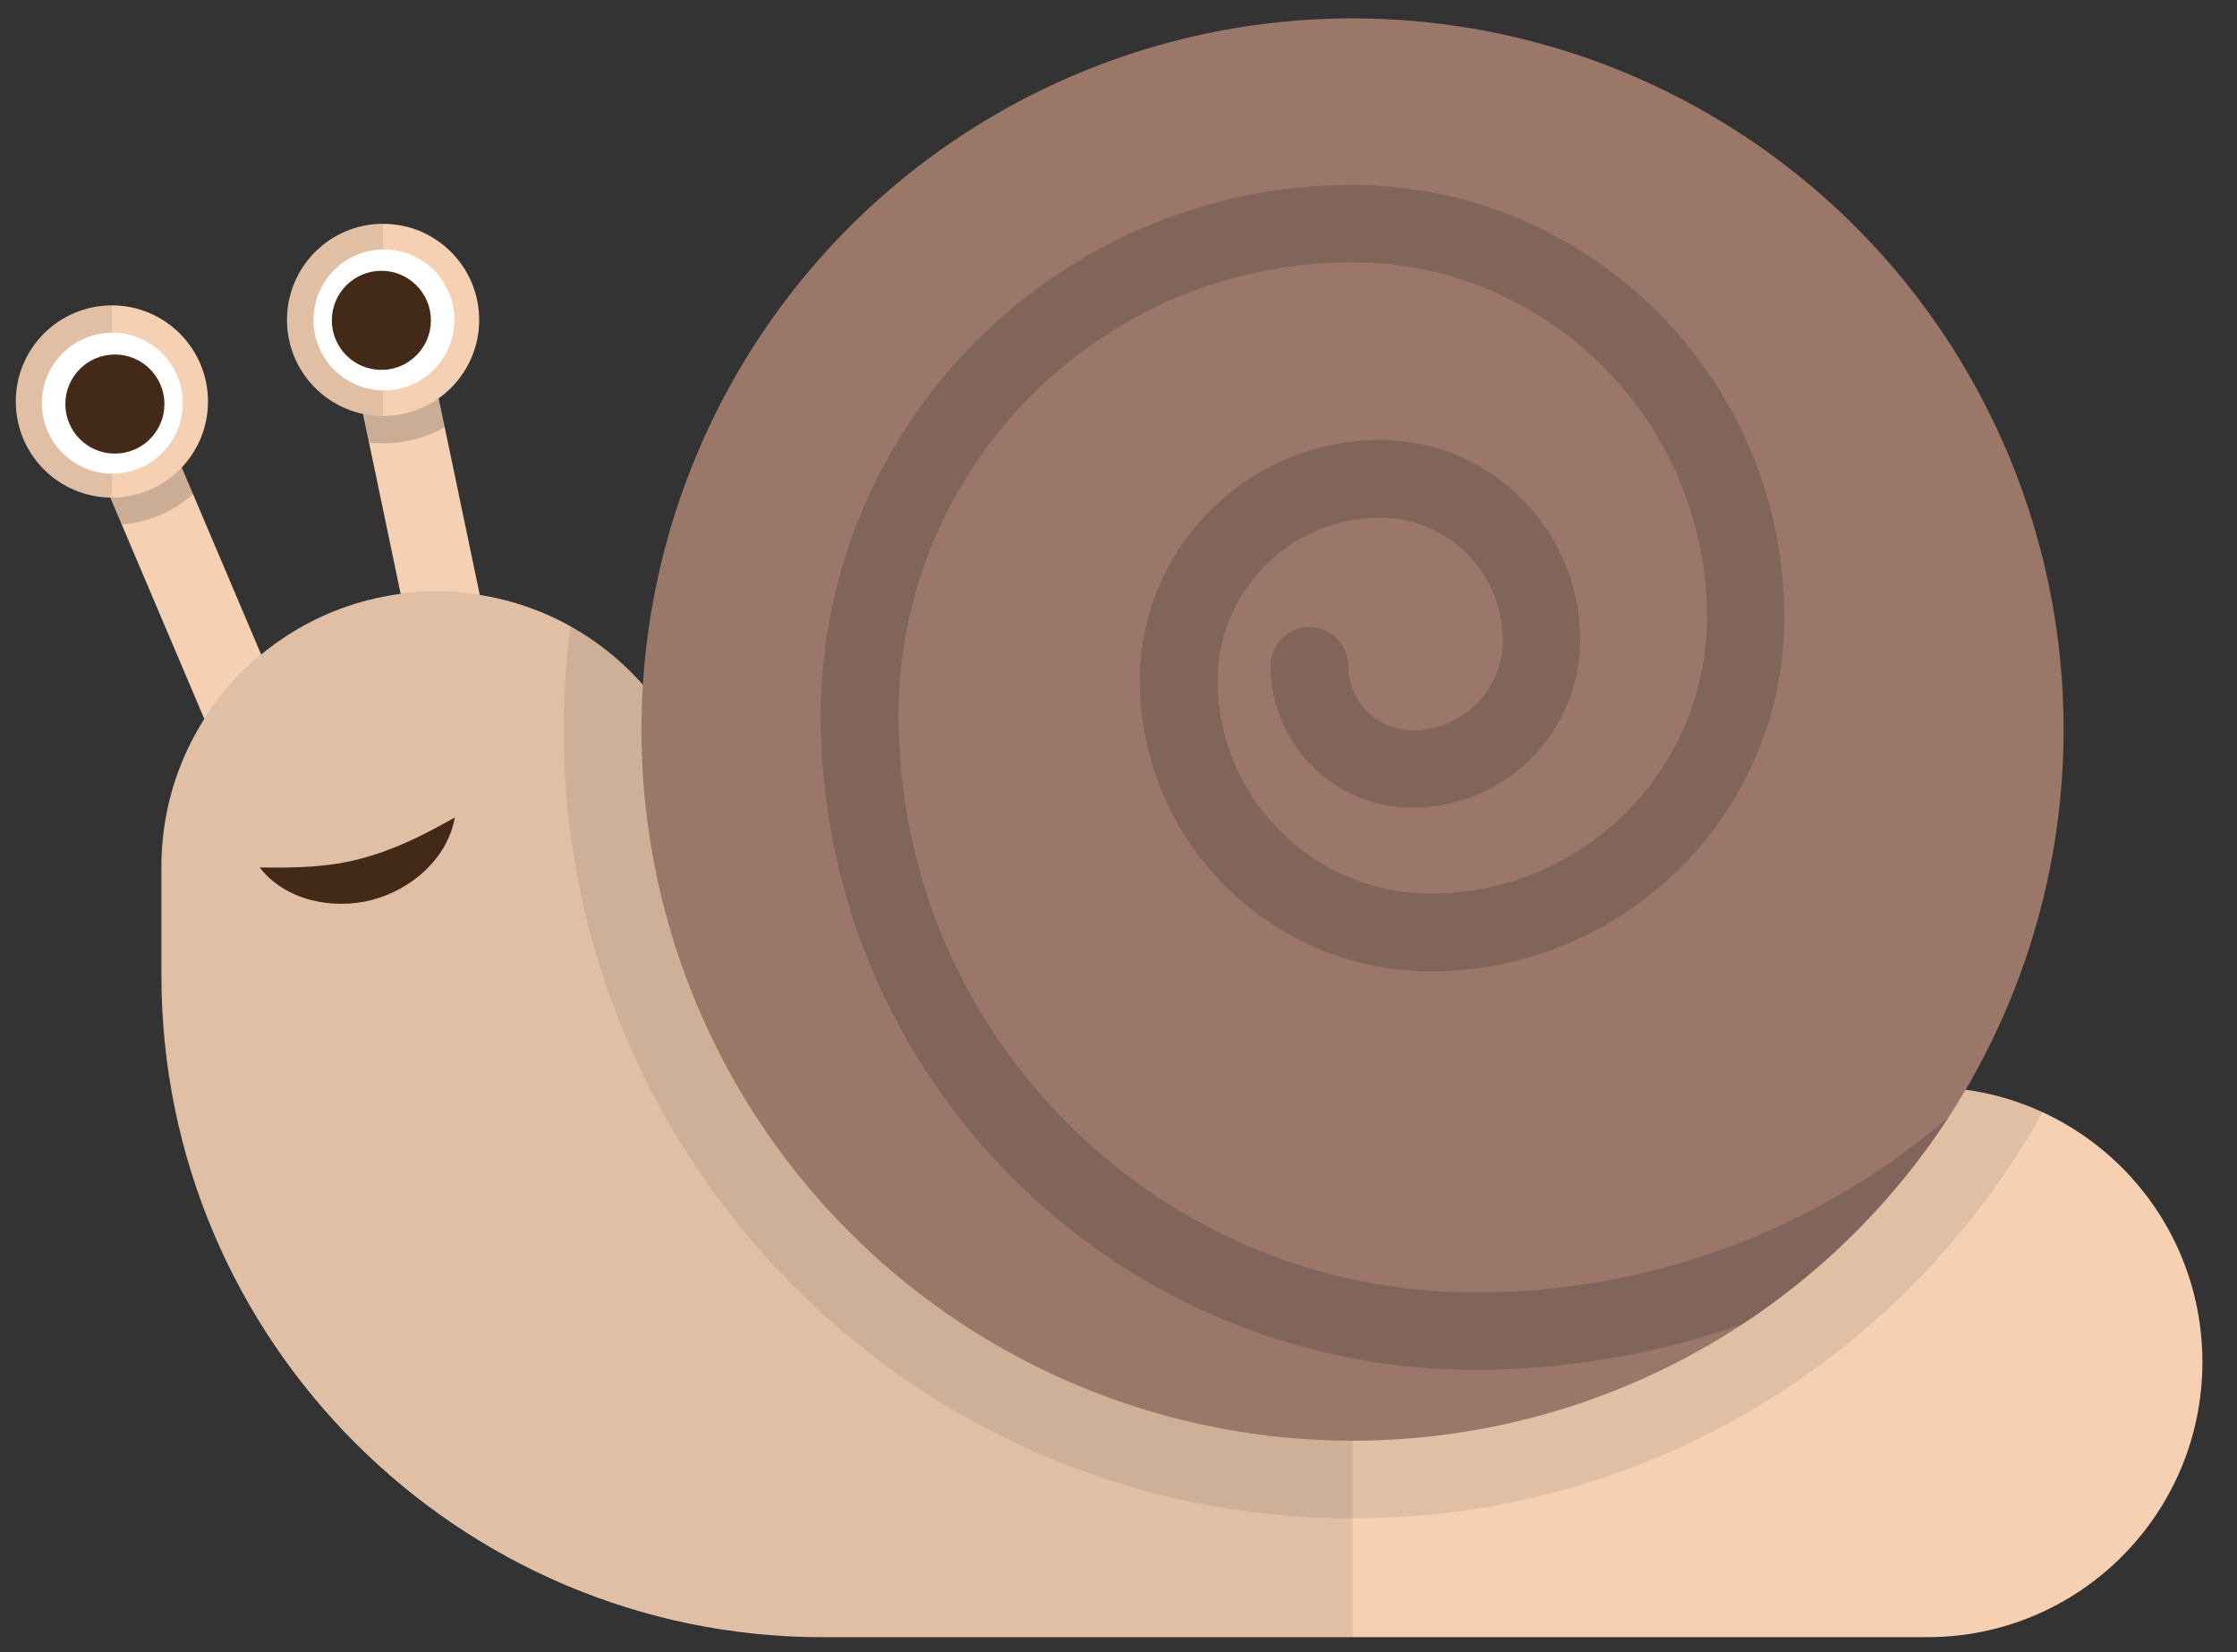
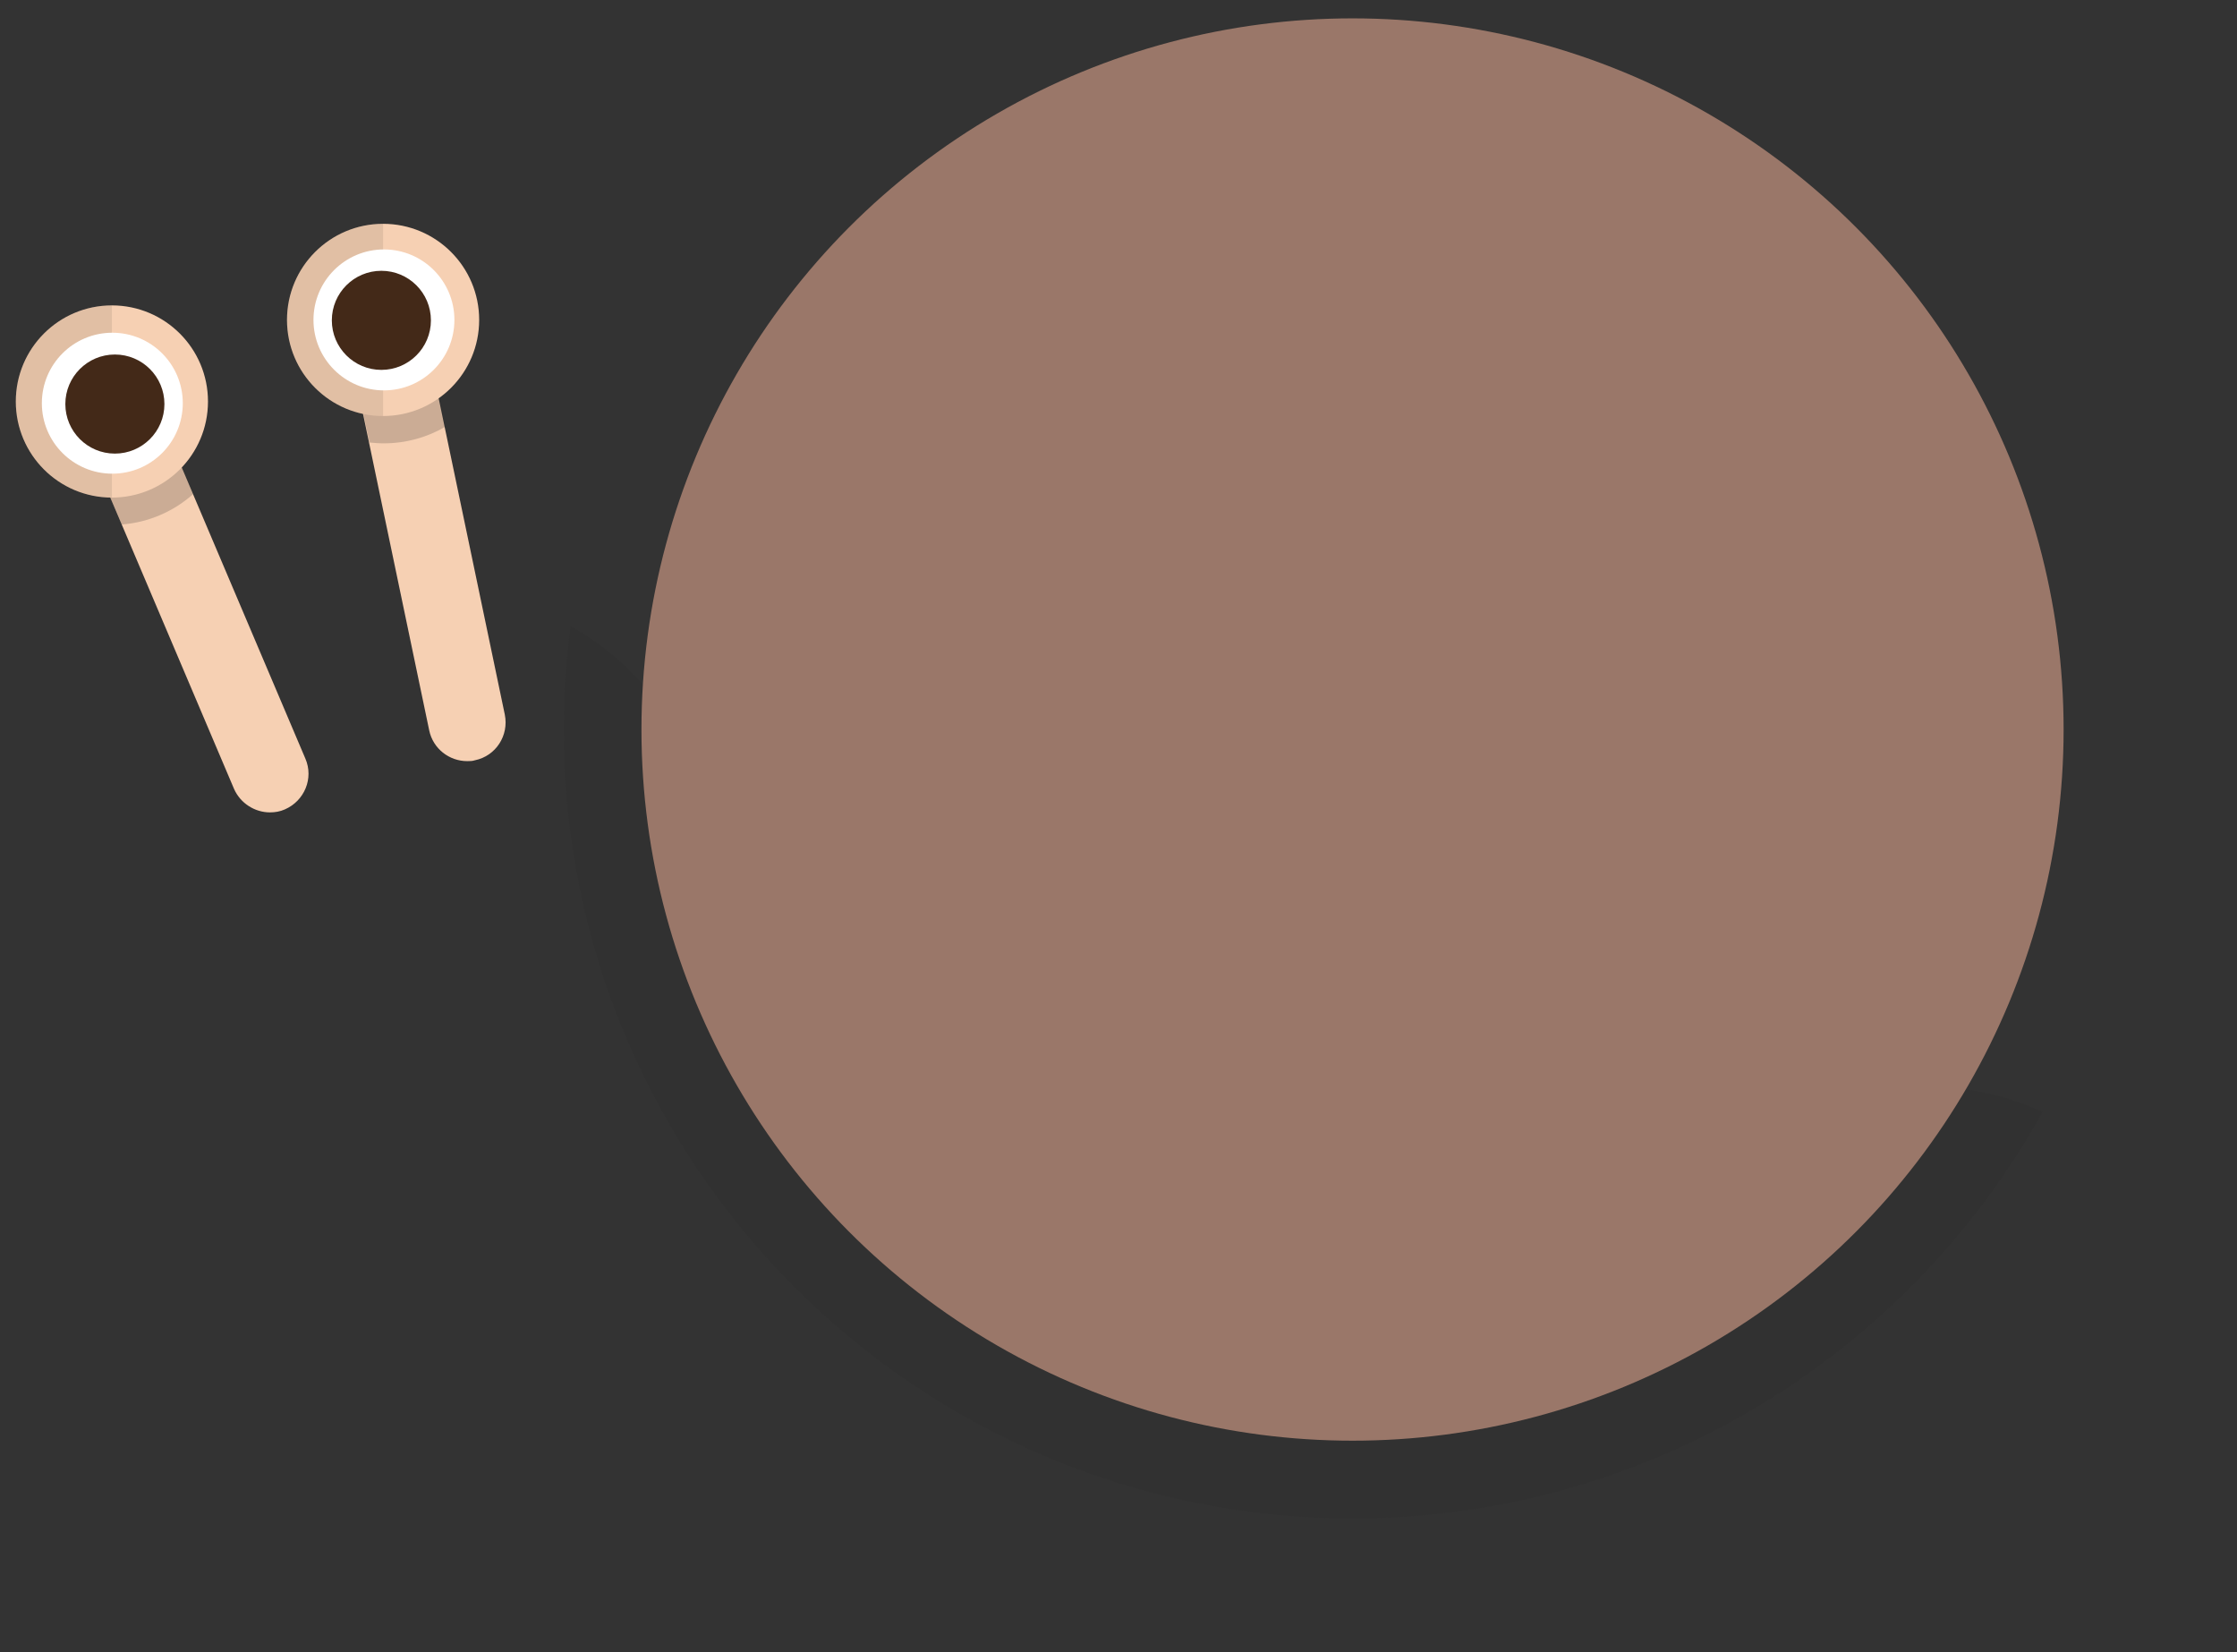
<svg xmlns="http://www.w3.org/2000/svg" version="1.1" id="snail" x="0" y="0" viewBox="0 0 523.8 386.8" xml:space="preserve">
  <rect x="0" y="0" width="523.8" height="386.8" fill="#333333" stroke="none" />
  <style>.st0{fill:#f6d0b3}.st1,.st2{opacity:.2;fill:#222;enable-background:new}.st2{opacity:.1}.st4{fill:#fff}.st5{fill:#432918}</style>
  <path class="st0" d="M63.2 190.2c-3.5 0-6.9-2.1-8.4-5.5l-37-87.1c-2-4.6.2-9.9 4.8-11.9s9.9.2 11.9 4.8l37 87.1c2 4.6-.2 9.9-4.8 11.9-1.1.5-2.3.7-3.5.7z" />
  <path class="st1" d="M34.5 90.4c-2-4.6-7.3-6.8-11.9-4.8-4.6 2-6.8 7.3-4.8 11.9l10.7 25.3c6.4-.5 12.2-3.1 16.7-7.1L34.5 90.4z" />
  <circle class="st0" cx="26.2" cy="94" r="22.5" />
  <path class="st2" d="M26.2 71.5C13.8 71.5 3.7 81.6 3.7 94s10.1 22.5 22.5 22.5v-45z" />
  <path class="st0" d="M109.4 178.2c-4.2 0-8-2.9-8.9-7.2L80.8 76.8c-1-4.9 2.1-9.7 7-10.7s9.7 2.1 10.7 7l19.7 94.2c1 4.9-2.1 9.7-7 10.7-.6.2-1.2.2-1.8.2z" />
  <path class="st1" d="M98.6 73c-1-4.9-5.8-8.1-10.7-7-4.9 1-8.1 5.8-7 10.7l5.6 26.9c1.1.1 2.2.2 3.3.2 5.3 0 10.2-1.4 14.5-3.9L98.6 73z" />
  <circle class="st0" cx="89.7" cy="74.9" r="22.5" />
  <path class="st2" d="M89.7 52.4c-12.4 0-22.5 10.1-22.5 22.5s10.1 22.5 22.5 22.5v-45z" />
-   <path class="st0" d="M451.3 383.3H192.7c-85.4 0-154.9-69.5-154.9-154.9v-25.5c0-35.6 28.8-64.4 64.4-64.4 35.6 0 64.4 28.8 64.4 64.4v25.5c0 14.4 11.7 26.1 26.1 26.1h258.6c35.6 0 64.4 28.8 64.4 64.4 0 35.5-28.8 64.4-64.4 64.4z" />
-   <path class="st2" d="M192.7 254.4c-14.4 0-26.1-11.7-26.1-26.1v-25.5c0-35.6-28.8-64.4-64.4-64.4-35.6 0-64.4 28.8-64.4 64.4v25.5c0 85.4 69.5 154.9 154.9 154.9h124V254.4h-124z" />
  <path class="st2" d="M451.3 254.4H192.7c-14.4 0-26.1-11.7-26.1-26.1v-25.5c0-24.2-13.3-45.2-33-56.2-1 7.9-1.6 16-1.6 24.2 0 102 82.7 184.7 184.7 184.7 69.5 0 130.1-38.4 161.6-95.2-8.2-3.7-17.4-5.9-27-5.9z" />
  <circle cx="316.7" cy="170.8" r="166.5" fill="#9a7769" />
-   <path class="st1" d="M345.4 302.6c-74.4 0-135-60.5-135-135 0-58.5 47.6-106.2 106.2-106.2 45.8 0 83.1 37.3 83.1 83.1 0 35.7-29 64.7-64.7 64.7-27.5 0-49.9-22.4-49.9-49.9 0-21 17.1-38.1 38.1-38.1 15.8 0 28.7 12.9 28.7 28.7 0 11.6-9.5 21.1-21.1 21.1-8.3 0-15.1-6.8-15.1-15.1 0-5-4.1-9.1-9.1-9.1s-9.1 4.1-9.1 9.1c0 18.3 14.9 33.2 33.2 33.2 21.7 0 39.3-17.6 39.3-39.3 0-25.8-21-46.8-46.8-46.8-31 0-56.3 25.2-56.3 56.3 0 37.5 30.5 68.1 68.1 68.1 45.7 0 82.8-37.2 82.8-82.8 0-55.8-45.4-101.3-101.3-101.3-68.5 0-124.3 55.8-124.3 124.3 0 84.4 68.7 153.1 153.1 153.1 22 0 43-3.8 62.7-10.7 19.2-12.6 35.7-29.2 48.3-48.5-29.8 25.7-68.6 41.1-110.9 41.1z" />
  <circle class="st4" cx="26.3" cy="94.4" r="16.5" />
  <circle class="st5" cx="26.9" cy="94.6" r="11.6" />
  <circle class="st4" cx="89.9" cy="74.9" r="16.5" />
  <circle class="st5" cx="89.3" cy="75" r="11.6" />
-   <path class="st5" d="M60.8 203.1c8.7.1 15.9 0 23.8-2.1s14.4-5.4 21.9-9.6c-1.7 9.6-10.2 16.9-19.4 19.3-9.3 2.4-20.3.1-26.3-7.6z" />
</svg>